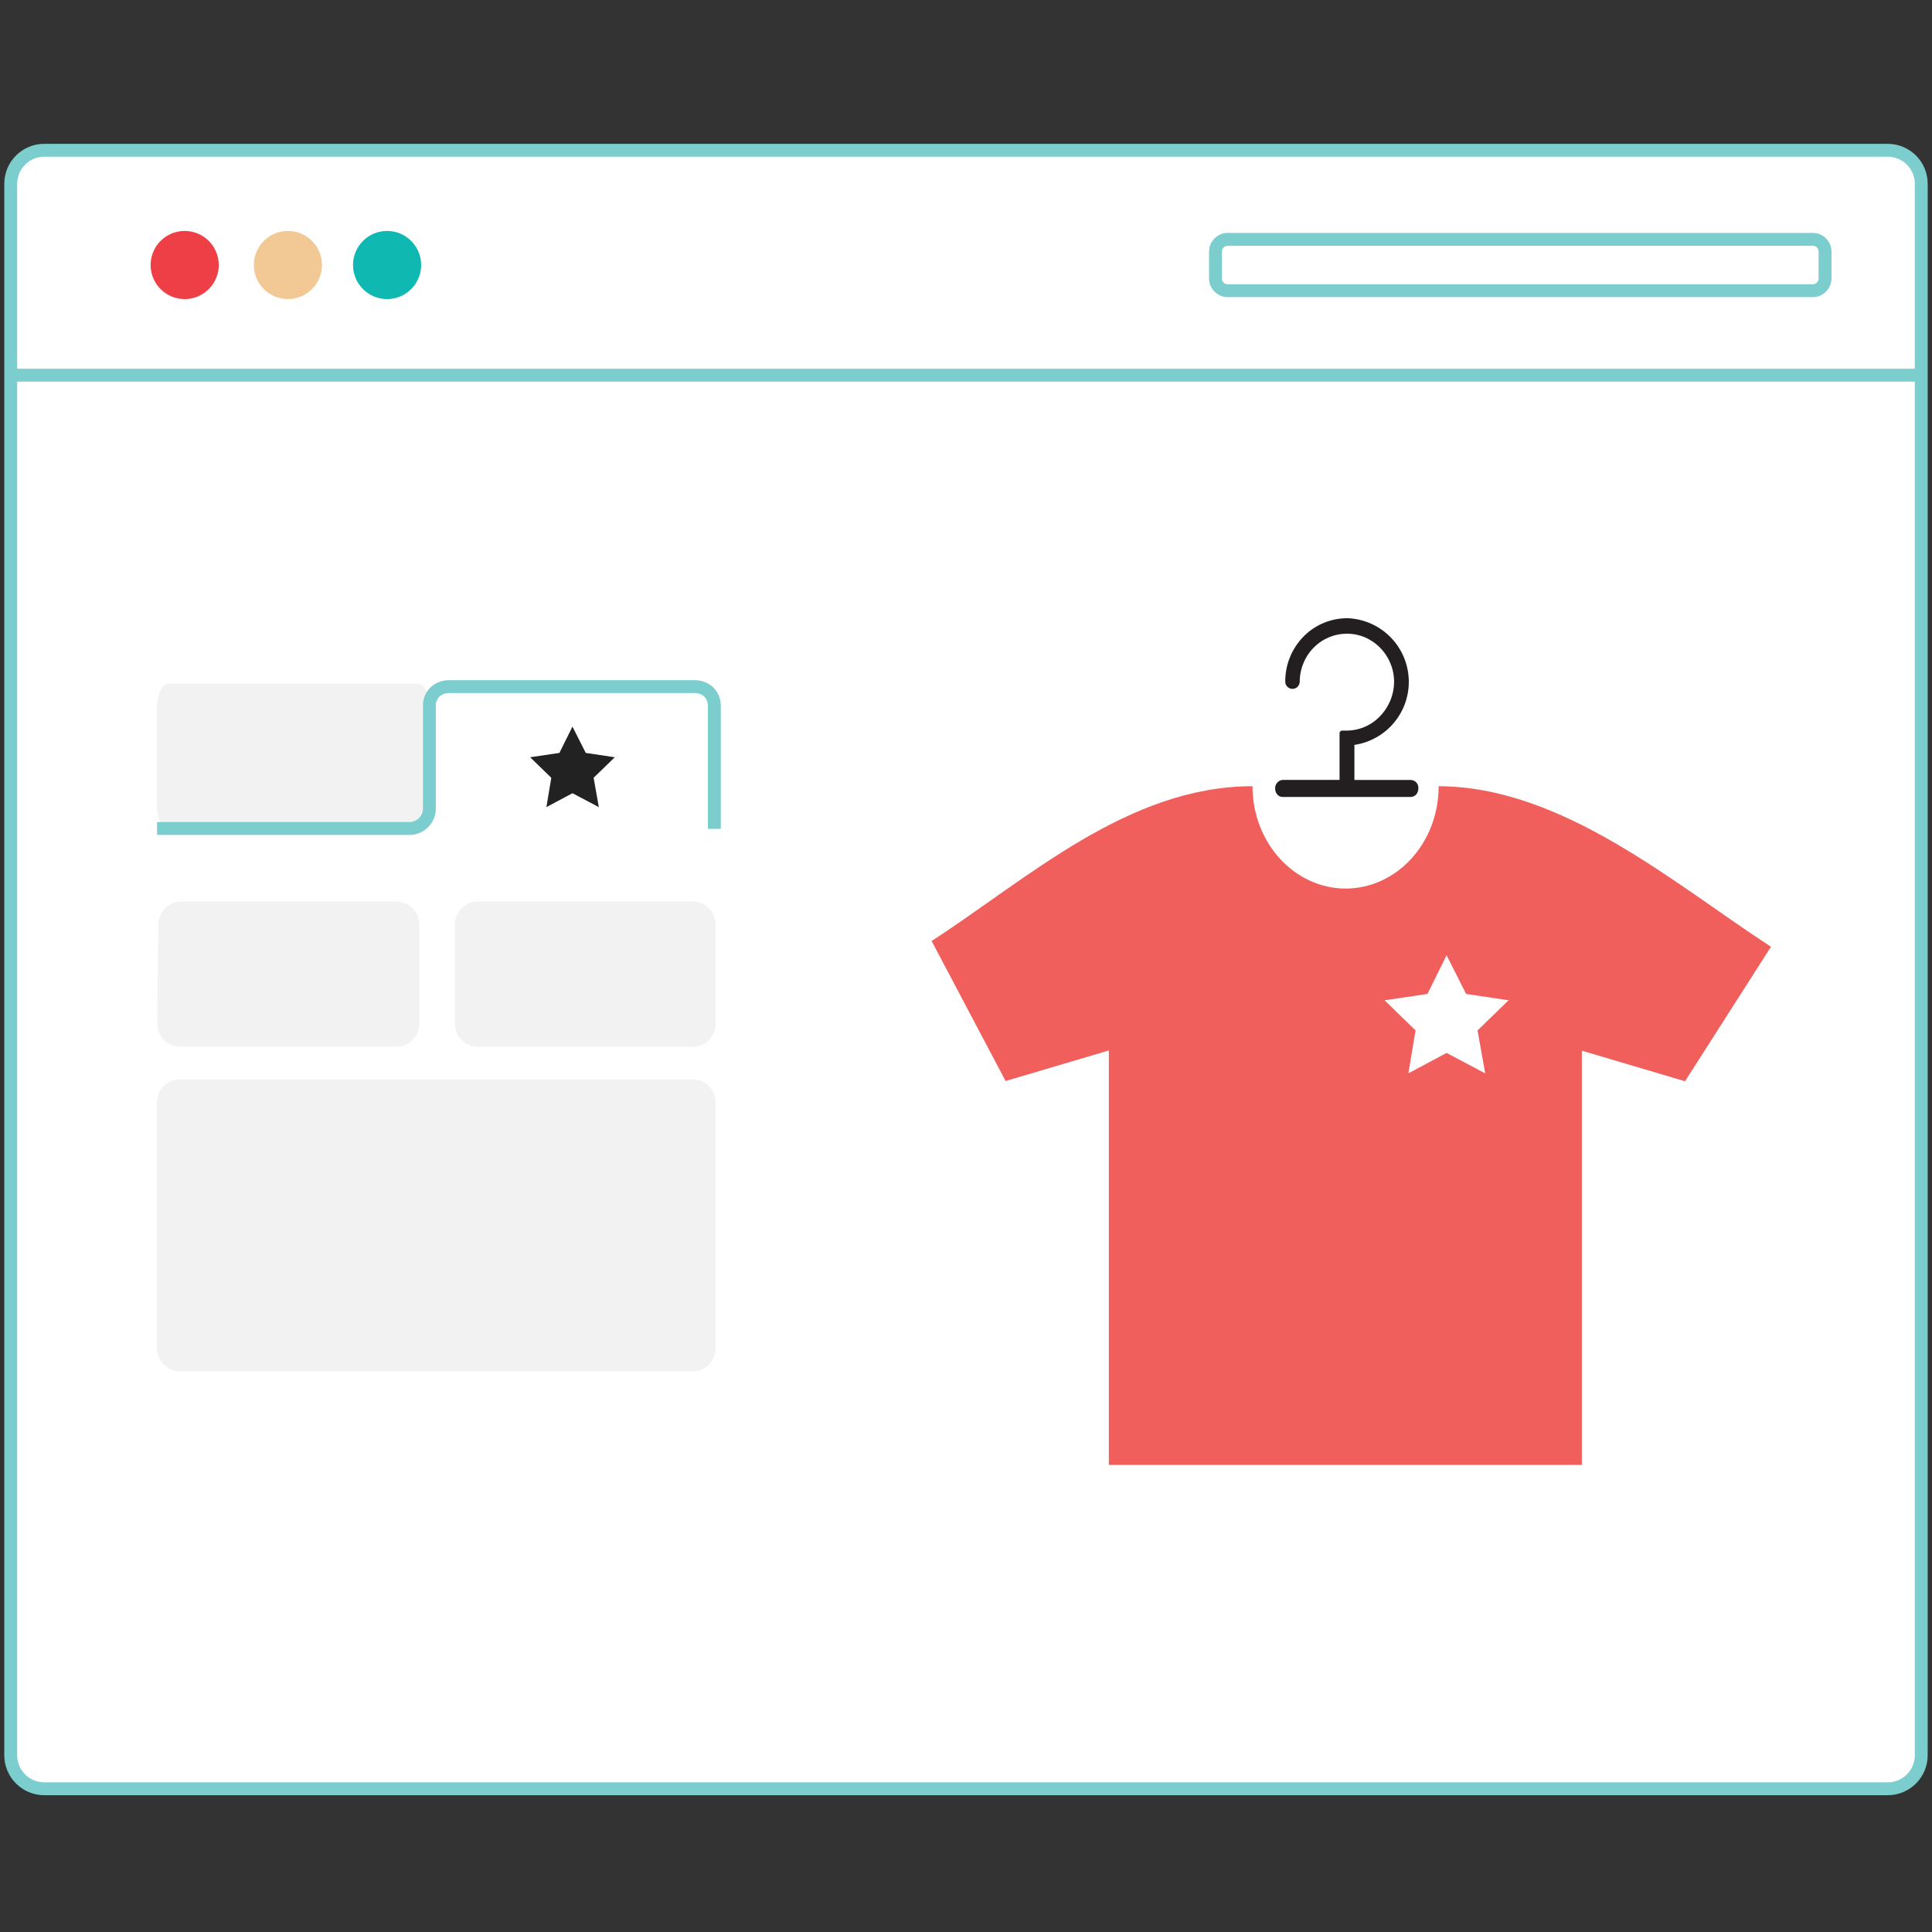
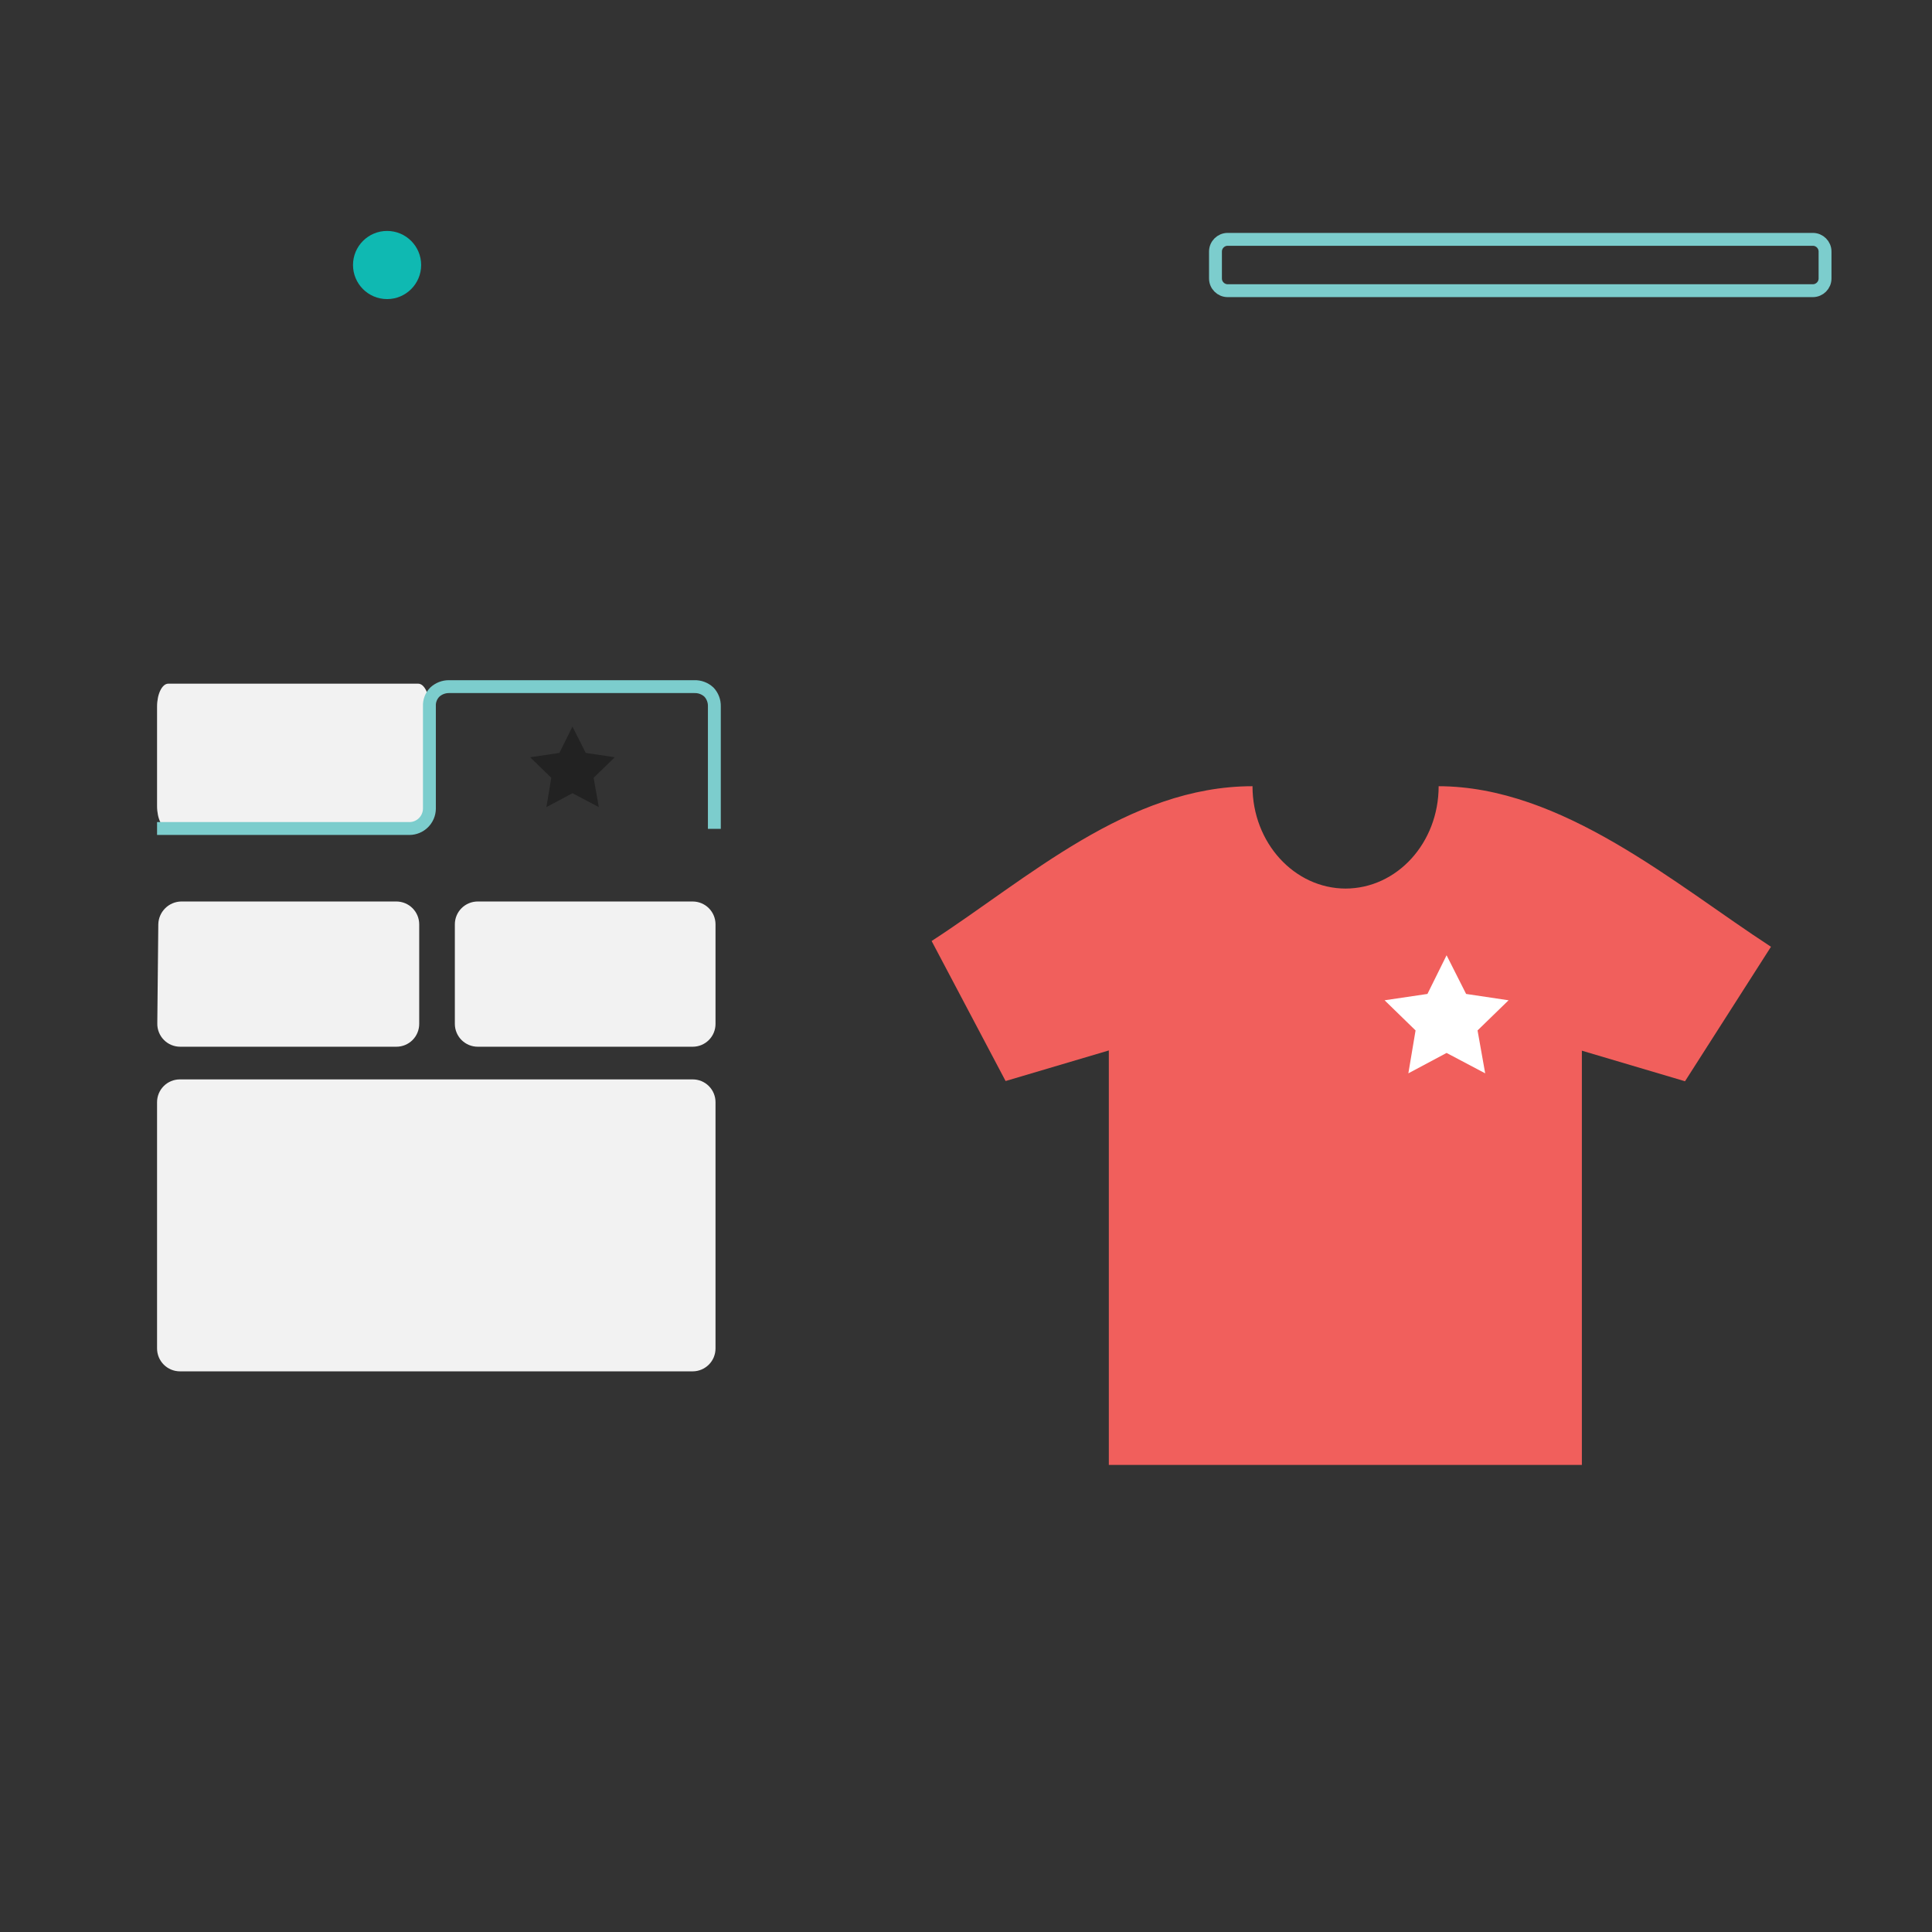
<svg xmlns="http://www.w3.org/2000/svg" width="180" height="180" viewBox="0 0 180 180" fill="none">
  <rect x="0" y="0" width="180" height="180" fill="#333333" stroke="none" />
-   <path d="M175.876 14H4.124C2.399 14 1 15.399 1 17.124V163.531C1 165.256 2.399 166.655 4.124 166.655H175.876C177.601 166.655 178.999 165.256 178.999 163.531V17.124C178.999 15.399 177.601 14 175.876 14Z" fill="white" stroke="#7CCDCD" stroke-width="1.2" stroke-miterlimit="10" />
-   <path d="M17.206 27.865C18.959 27.865 20.381 26.443 20.381 24.69C20.381 22.937 18.959 21.516 17.206 21.516C15.453 21.516 14.032 22.937 14.032 24.69C14.032 26.443 15.453 27.865 17.206 27.865Z" fill="#EE3F47" />
  <path d="M36.064 27.865C37.817 27.865 39.238 26.443 39.238 24.69C39.238 22.937 37.817 21.516 36.064 21.516C34.31 21.516 32.889 22.937 32.889 24.69C32.889 26.443 34.31 27.865 36.064 27.865Z" fill="#0FB9B2" />
-   <path d="M26.823 27.865C28.576 27.865 29.998 26.443 29.998 24.69C29.998 22.937 28.576 21.516 26.823 21.516C25.07 21.516 23.649 22.937 23.649 24.69C23.649 26.443 25.07 27.865 26.823 27.865Z" fill="#F2C994" />
  <path d="M168.897 22.299H114.381C113.753 22.299 113.243 22.808 113.243 23.436V25.944C113.243 26.572 113.753 27.082 114.381 27.082H168.897C169.525 27.082 170.035 26.572 170.035 25.944V23.436C170.035 22.808 169.525 22.299 168.897 22.299Z" stroke="#7CCDCD" stroke-width="1.2" stroke-miterlimit="10" />
-   <path d="M1.522 34.953H179" stroke="#7CCDCD" stroke-width="1.2" stroke-miterlimit="10" />
  <path d="M15.677 63.697H38.963C39.536 63.697 40 64.653 40 65.827V75.104C40 76.278 39.536 77.228 38.963 77.228H15.677C15.104 77.228 14.633 76.278 14.633 75.104V65.827C14.633 64.653 15.104 63.697 15.677 63.697ZM16.88 83.99H36.934C37.498 83.992 38.038 84.217 38.436 84.616C38.834 85.016 39.057 85.556 39.057 86.12V95.397C39.057 95.96 38.834 96.501 38.435 96.899C38.037 97.297 37.497 97.521 36.934 97.521H16.786C16.502 97.521 16.222 97.464 15.96 97.355C15.699 97.245 15.462 97.084 15.264 96.881C15.065 96.679 14.909 96.439 14.805 96.175C14.7 95.912 14.649 95.63 14.655 95.347L14.749 86.106C14.764 85.548 14.993 85.017 15.388 84.623C15.783 84.229 16.315 84.002 16.873 83.99H16.88ZM44.508 83.99H64.54C65.104 83.992 65.644 84.217 66.042 84.616C66.44 85.016 66.663 85.556 66.663 86.12V95.397C66.663 95.96 66.44 96.501 66.041 96.899C65.643 97.297 65.103 97.521 64.54 97.521H44.508C43.944 97.521 43.403 97.297 43.004 96.899C42.604 96.501 42.379 95.961 42.377 95.397V86.12C42.377 85.555 42.601 85.013 43.001 84.614C43.401 84.214 43.943 83.99 44.508 83.99Z" fill="#F2F2F2" />
  <path d="M66.555 77.22V65.805C66.567 65.314 66.384 64.837 66.047 64.479C65.679 64.139 65.193 63.957 64.692 63.972H41.812C41.331 63.973 40.868 64.154 40.514 64.479C40.342 64.653 40.208 64.86 40.12 65.089C40.033 65.317 39.994 65.561 40.007 65.805V75.358C39.998 75.846 39.797 76.311 39.449 76.654C39.101 76.997 38.633 77.189 38.144 77.191H14.633" stroke="#7CCDCD" stroke-width="1.2" stroke-miterlimit="10" />
  <path d="M16.757 127.765H64.54C65.104 127.763 65.644 127.537 66.042 127.138C66.44 126.738 66.663 126.198 66.663 125.634V102.688C66.663 102.125 66.44 101.585 66.041 101.186C65.643 100.788 65.103 100.565 64.54 100.565H16.757C16.194 100.565 15.653 100.788 15.255 101.186C14.857 101.585 14.633 102.125 14.633 102.688V125.634C14.633 126.198 14.857 126.738 15.255 127.138C15.653 127.537 16.193 127.763 16.757 127.765Z" fill="#F2F2F2" />
  <path d="M52.117 70.147L49.392 70.552L51.363 72.466L50.907 75.198L53.335 73.901L55.792 75.198L55.306 72.466L57.277 70.552L54.574 70.147L53.335 67.697L52.117 70.147Z" fill="#222222" />
-   <path d="M131.463 72.669H126.187V69.4C127.642 69.185 128.966 68.438 129.901 67.302C130.837 66.167 131.317 64.725 131.249 63.255C131.182 61.785 130.571 60.393 129.535 59.349C128.499 58.304 127.112 57.681 125.643 57.601C124.871 57.583 124.104 57.722 123.388 58.01C122.671 58.298 122.021 58.728 121.476 59.275C120.922 59.832 120.484 60.492 120.187 61.218C119.889 61.945 119.739 62.723 119.744 63.508C119.744 63.687 119.815 63.858 119.941 63.985C120.068 64.111 120.239 64.182 120.418 64.182C120.597 64.182 120.768 64.111 120.894 63.985C121.021 63.858 121.092 63.687 121.092 63.508C121.094 62.902 121.217 62.303 121.454 61.746C121.69 61.188 122.035 60.684 122.469 60.261C123.078 59.673 123.845 59.275 124.677 59.117C125.509 58.959 126.368 59.046 127.151 59.37C127.939 59.71 128.615 60.267 129.099 60.977C129.582 61.687 129.855 62.519 129.883 63.377C129.912 64.593 129.465 65.771 128.637 66.661C128.238 67.099 127.752 67.451 127.211 67.693C126.67 67.935 126.084 68.062 125.491 68.067H125.042C124.978 68.069 124.917 68.095 124.872 68.141C124.828 68.187 124.803 68.249 124.803 68.313V72.662H119.526C119.426 72.666 119.328 72.691 119.238 72.733C119.147 72.776 119.066 72.836 118.999 72.91C118.931 72.984 118.879 73.07 118.846 73.165C118.812 73.259 118.797 73.359 118.802 73.459C118.8 73.659 118.866 73.853 118.99 74.01C119.05 74.082 119.126 74.142 119.211 74.183C119.296 74.224 119.388 74.247 119.483 74.249H131.441C131.539 74.246 131.635 74.223 131.723 74.182C131.811 74.141 131.891 74.082 131.956 74.01C132.081 73.851 132.148 73.654 132.144 73.452C132.152 73.355 132.141 73.258 132.111 73.166C132.08 73.075 132.032 72.99 131.969 72.917C131.905 72.844 131.828 72.784 131.741 72.742C131.654 72.699 131.56 72.674 131.463 72.669Z" fill="#231F20" />
  <path d="M134.036 73.249C134.036 78.525 130.159 82.786 125.339 82.786H125.39C120.592 82.786 116.693 78.525 116.693 73.249C105.097 73.249 95.719 81.895 86.797 87.671L93.689 100.717L103.307 97.868V136.483H147.379V97.89L156.989 100.738L164.998 88.207C156.076 82.409 145.553 73.249 133.986 73.249H134.036Z" fill="#F15F5C" />
  <path d="M132.991 92.603L129 93.194L131.885 96.003L131.213 100L134.775 98.1L138.372 100L137.66 96.003L140.55 93.194L136.594 92.603L134.775 89L132.991 92.603Z" fill="white" />
</svg>